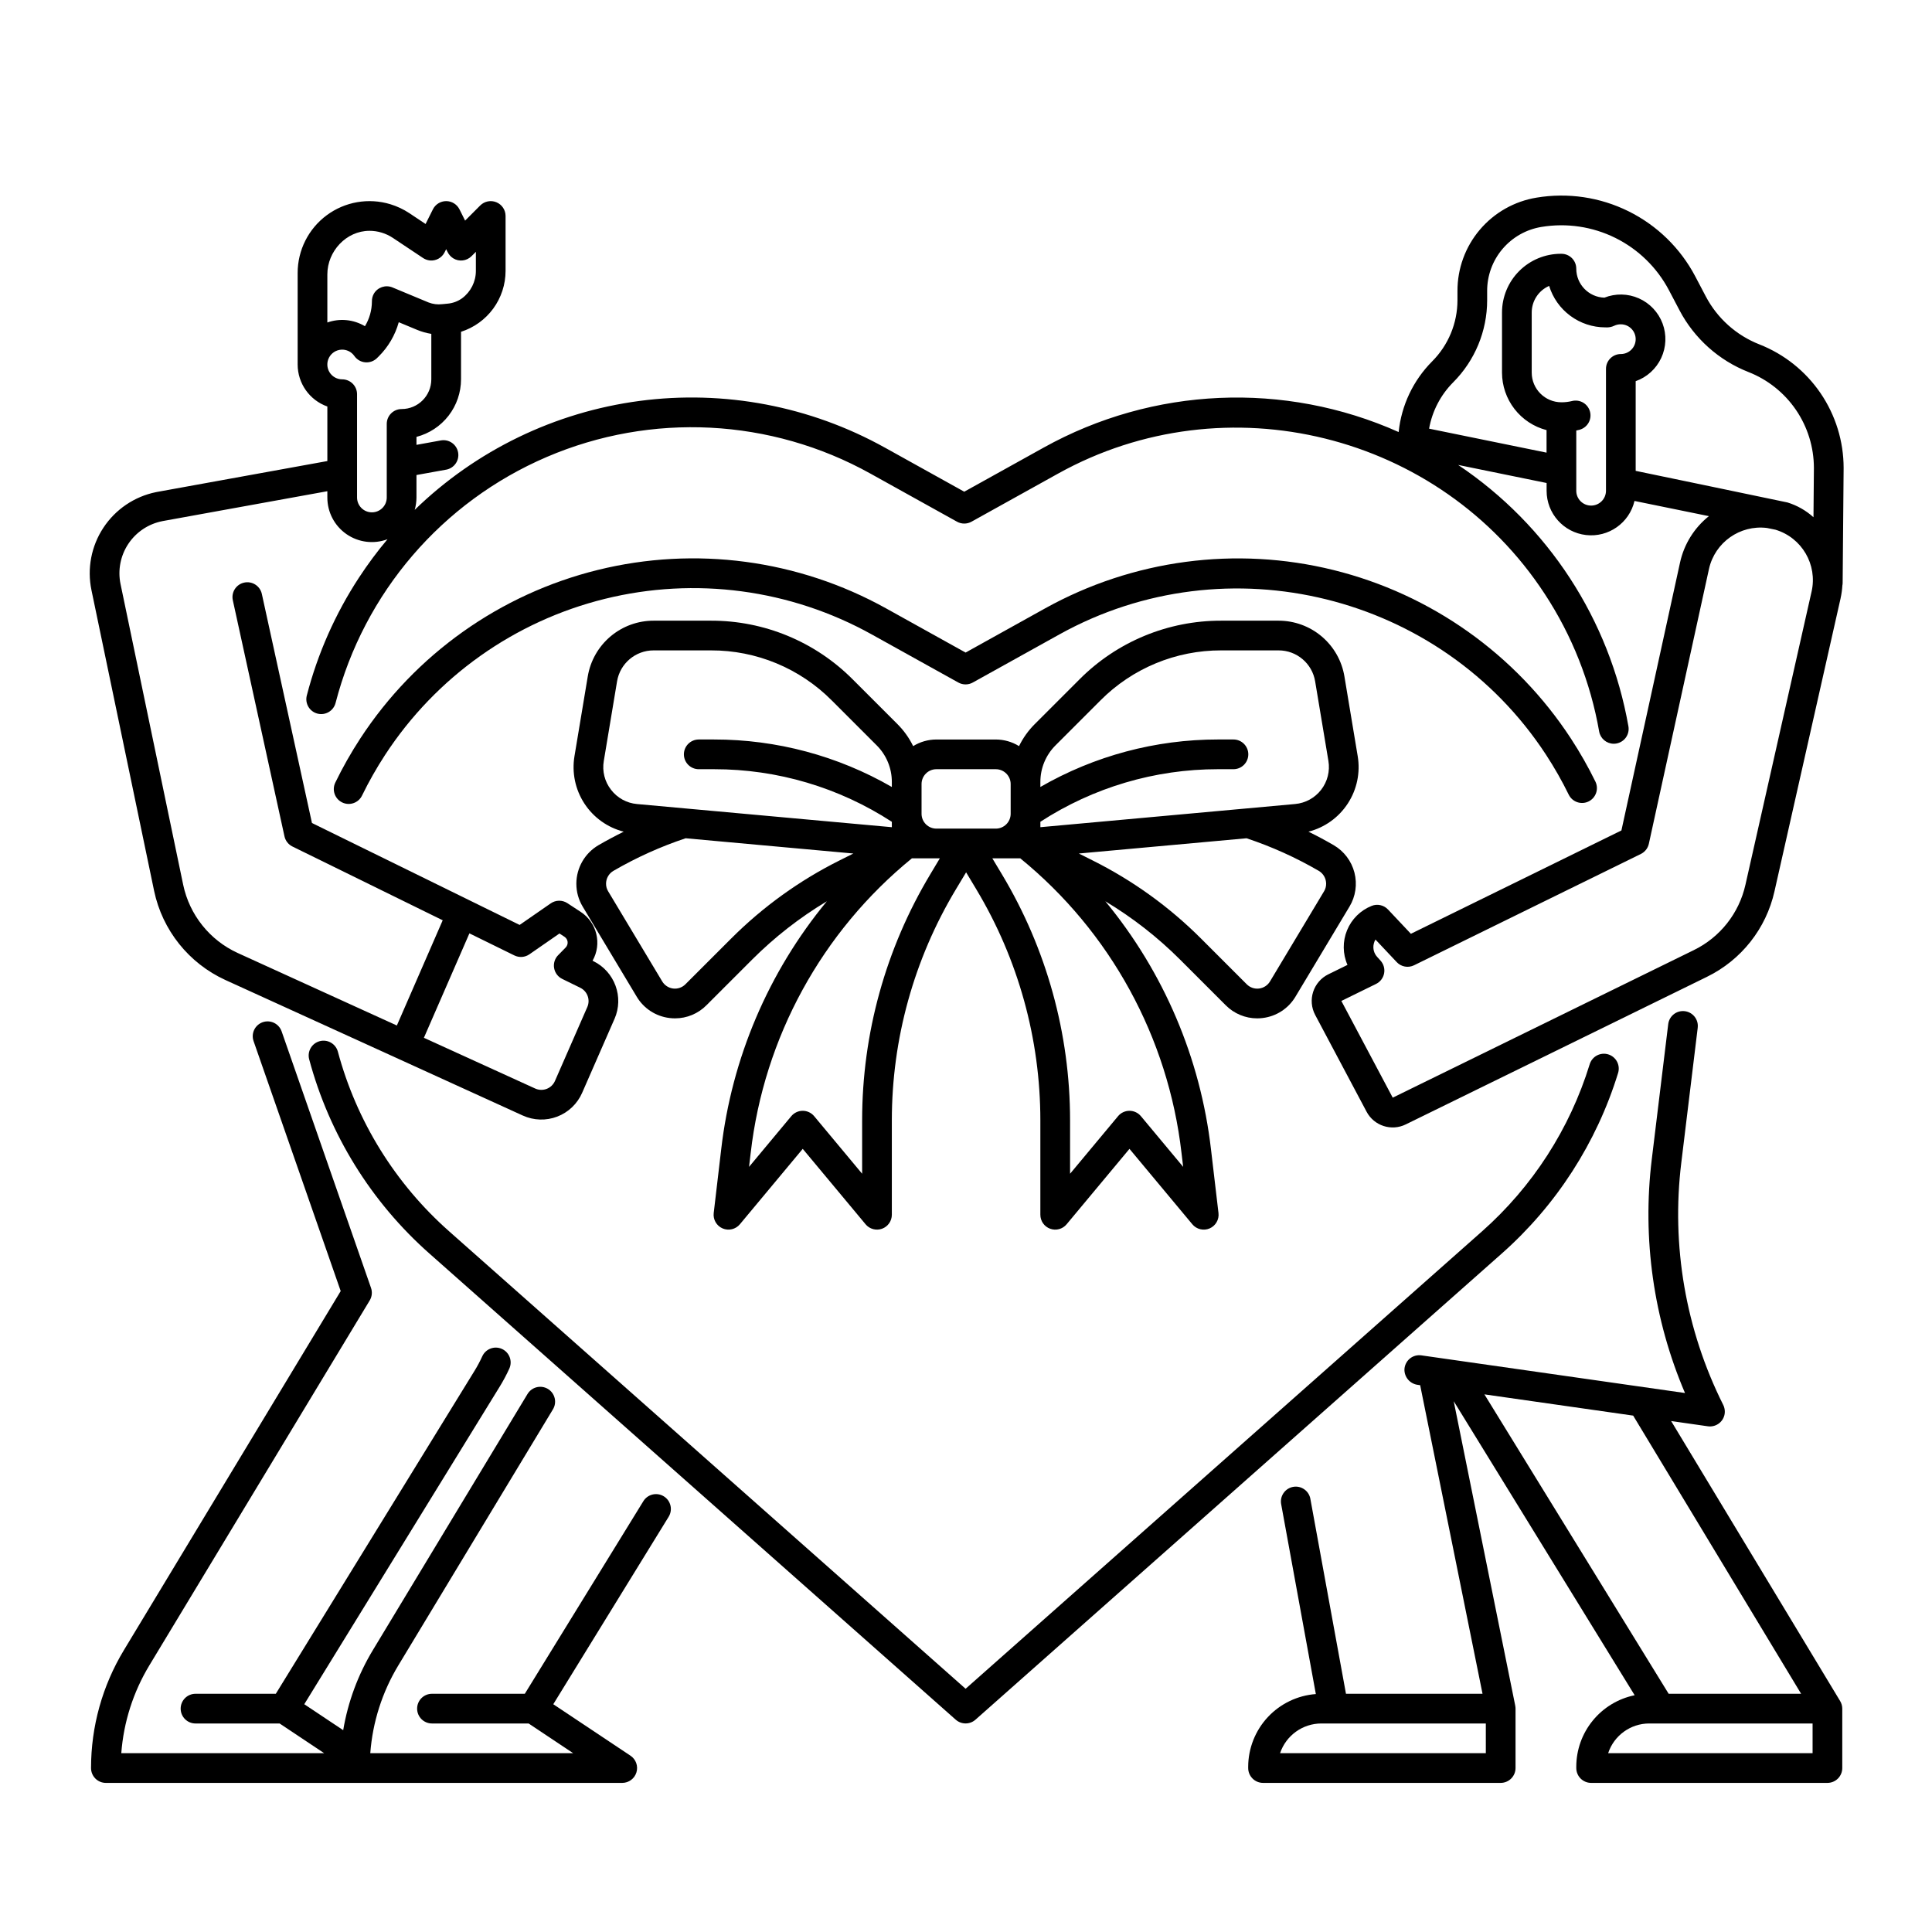
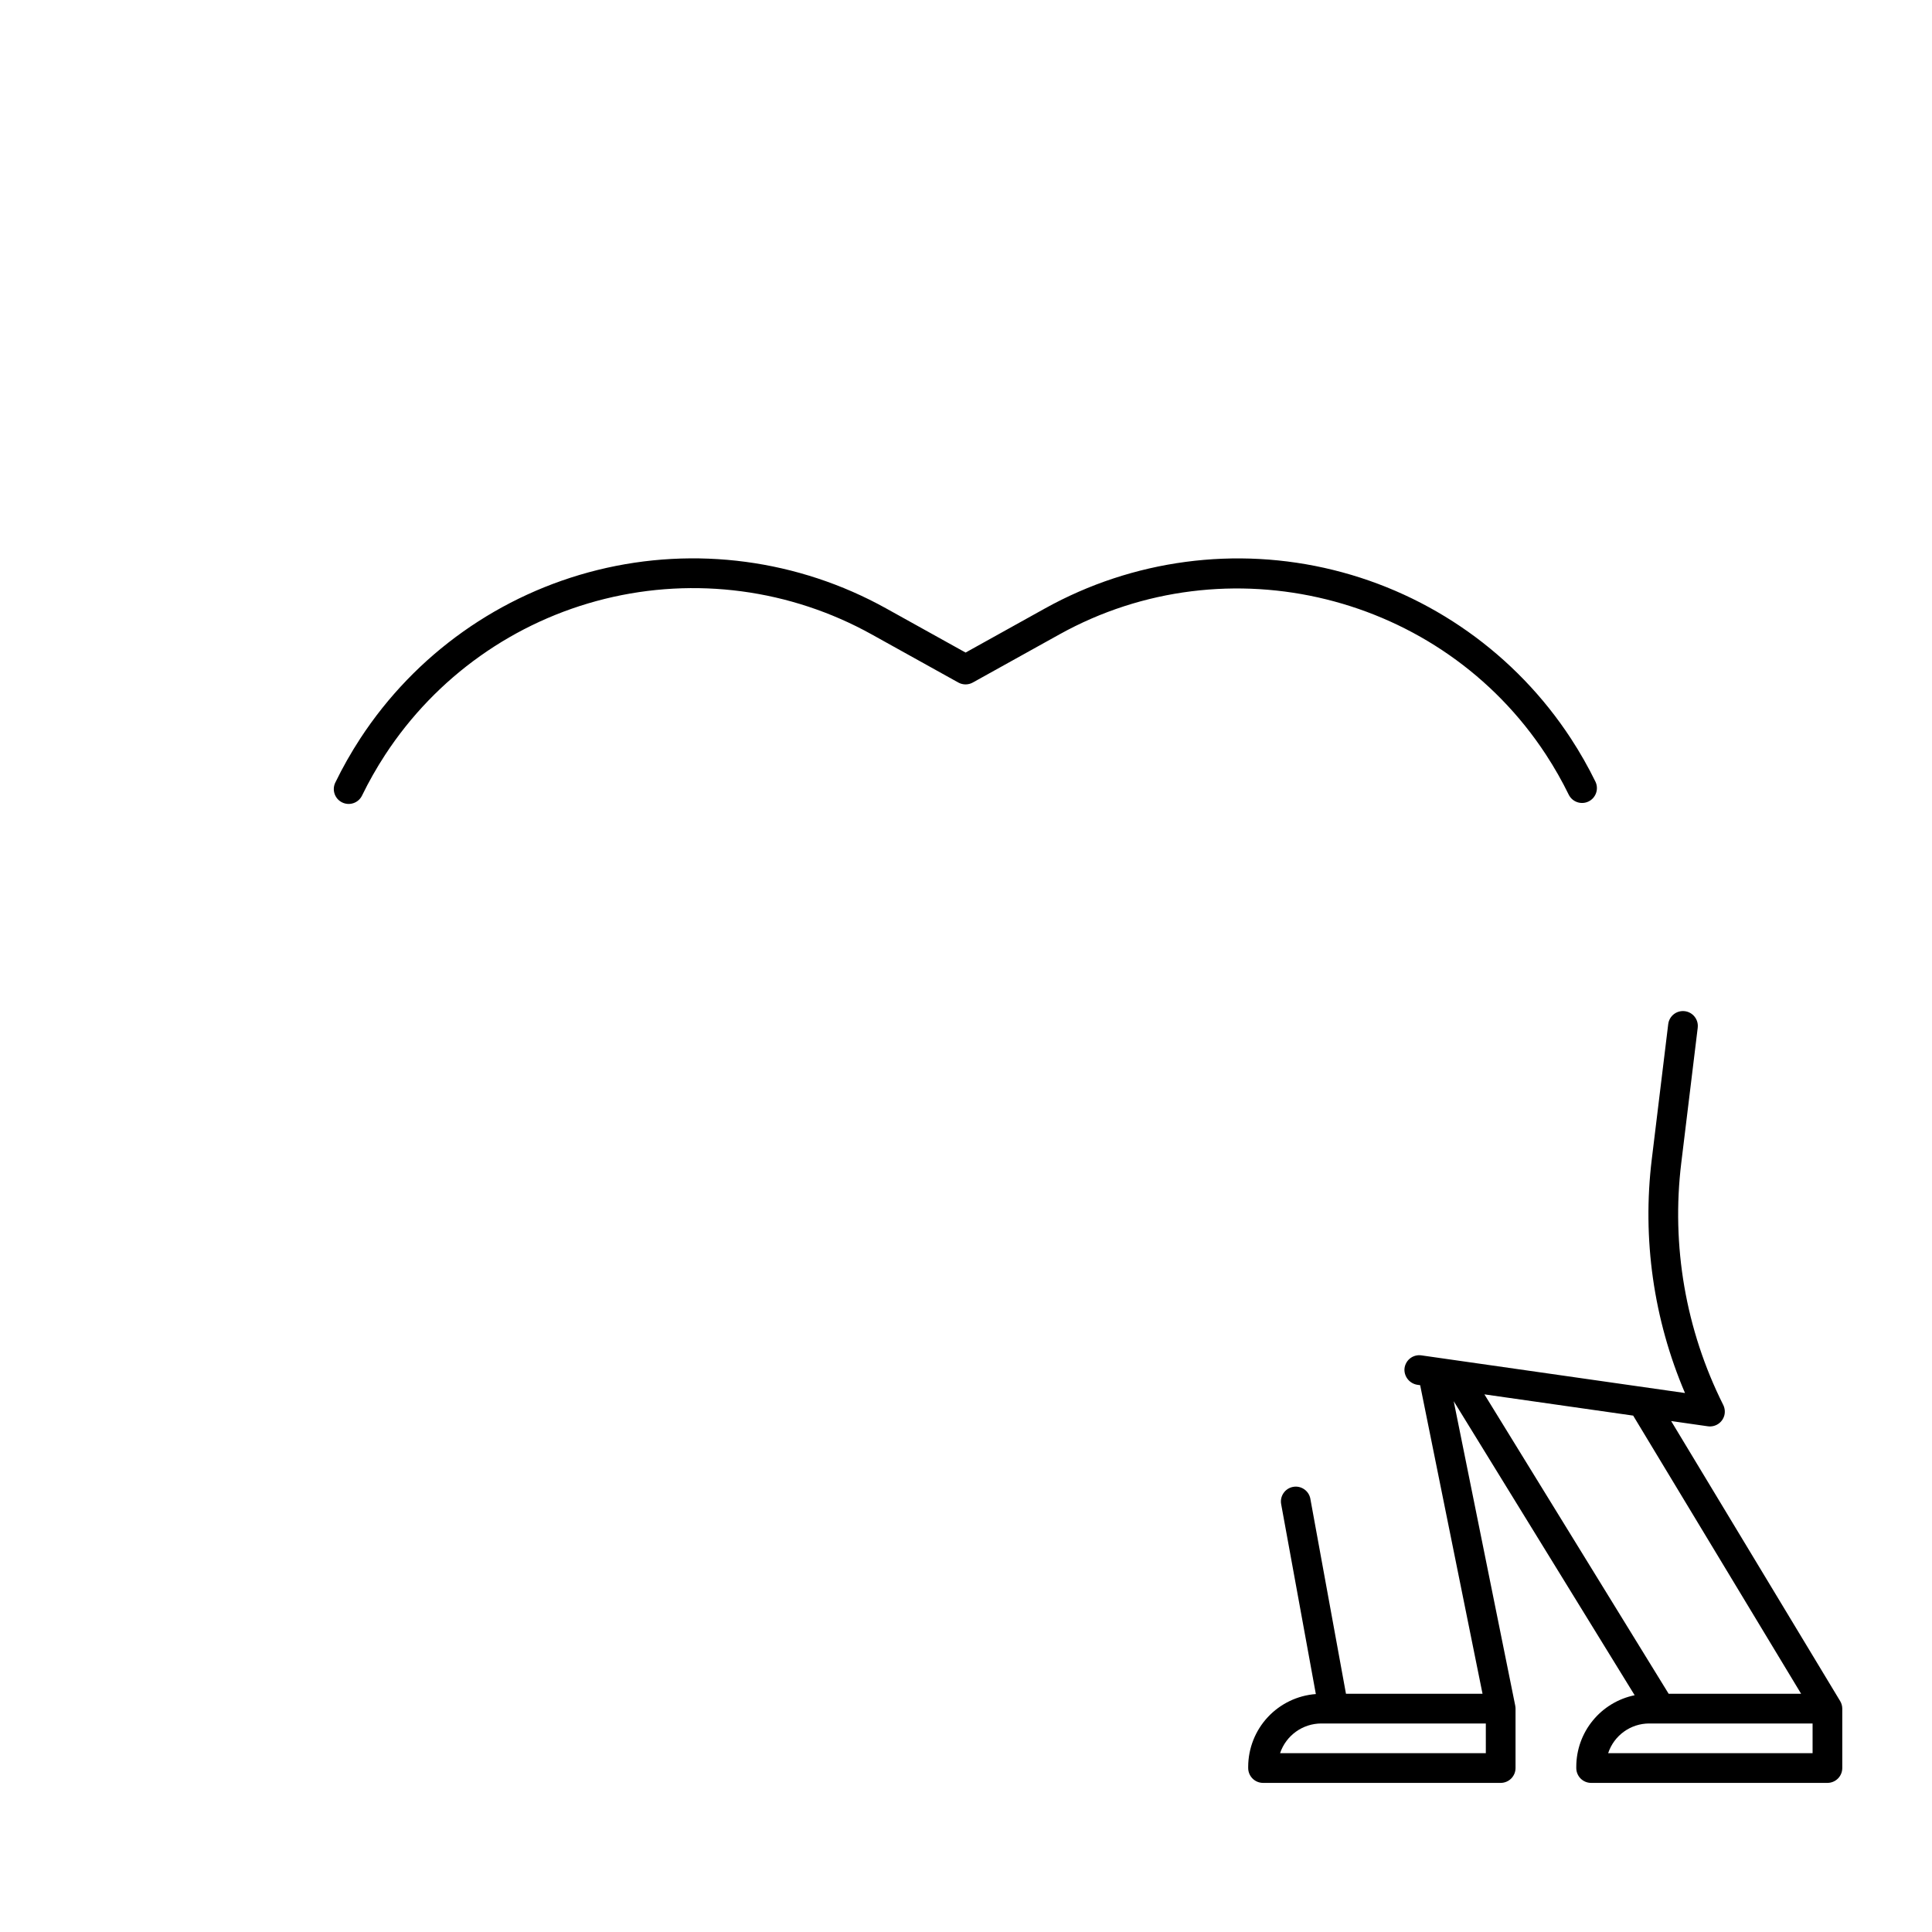
<svg xmlns="http://www.w3.org/2000/svg" fill="#000000" width="800px" height="800px" version="1.1" viewBox="144 144 512 512">
  <g>
    <path d="m586.87 520.59 9.73 1.391c1.992 0.281 3.883-0.98 4.379-2.934 0.23-0.945 0.105-1.945-0.344-2.809-9.914-19.82-13.766-42.121-11.074-64.117l4.352-35.762-0.004-0.004c0.266-2.156-1.273-4.121-3.43-4.383-2.16-0.262-4.121 1.273-4.383 3.43l-4.352 35.77c-2.578 21.078 0.457 42.461 8.797 61.992l-69.863-9.98c-1.098-0.16-2.215 0.156-3.07 0.863-0.852 0.711-1.367 1.746-1.418 2.859-0.039 2.066 1.488 3.832 3.543 4.094l0.625 0.09 16.527 81.777h-36.188l-9.438-51.668h0.004c-0.391-2.137-2.441-3.555-4.578-3.164-1.027 0.188-1.938 0.777-2.531 1.637s-0.824 1.918-0.633 2.945l9.191 50.324c-4.863 0.363-9.41 2.551-12.734 6.117-3.32 3.566-5.176 8.258-5.195 13.133v0.355c0 1.043 0.418 2.047 1.156 2.785 0.734 0.738 1.738 1.152 2.781 1.152h62.977c1.043 0 2.043-0.414 2.781-1.152 0.738-0.738 1.156-1.742 1.156-2.785v-15.742c-0.004-0.262-0.027-0.523-0.082-0.781v-0.02l-16.301-80.676 47.953 77.93v-0.004c-4.367 0.895-8.289 3.269-11.105 6.719-2.82 3.449-4.363 7.766-4.367 12.219v0.355c0 1.043 0.414 2.047 1.152 2.785 0.738 0.738 1.738 1.152 2.781 1.152h62.625c1.043 0 2.043-0.414 2.781-1.152 0.738-0.738 1.152-1.742 1.152-2.785v-15.742c-0.004-0.719-0.203-1.418-0.578-2.031zm34.445 72.277h-35.105l-48.828-79.348 39.426 5.633zm-83.555 15.742h-54.527c1.586-4.707 6-7.875 10.965-7.871h43.562zm86.594 0h-54.176c1.551-4.691 5.934-7.863 10.879-7.871h43.297z" />
-     <path d="m632.58 268.02c0-7.07-2.133-13.977-6.113-19.82-3.984-5.84-9.633-10.348-16.215-12.934-6.098-2.391-11.133-6.898-14.188-12.691l-2.816-5.356c-3.93-7.453-10.105-13.477-17.652-17.219-7.547-3.742-16.078-5.012-24.387-3.625-5.867 0.957-11.199 3.977-15.043 8.512-3.844 4.535-5.941 10.289-5.922 16.234v2.441c-0.004 6.082-2.418 11.914-6.719 16.215-5.012 5.043-8.141 11.648-8.867 18.719-30.258-13.508-65.113-11.98-94.074 4.121l-21.047 11.691-21.043-11.691v0.004c-19.785-11.004-42.586-15.34-65.027-12.367s-43.328 13.094-59.566 28.867c0.309-1.066 0.465-2.172 0.469-3.281v-5.953l7.863-1.422v0.004c2.141-0.391 3.559-2.438 3.172-4.574-0.387-2.141-2.434-3.562-4.574-3.176l-6.461 1.172v-2.113c3.375-0.879 6.367-2.852 8.504-5.609 2.137-2.758 3.297-6.148 3.305-9.637v-12.605c3.422-1.094 6.41-3.246 8.535-6.144 2.121-2.902 3.266-6.402 3.269-9.996v-14.551c0-1.594-0.957-3.027-2.43-3.637-1.469-0.609-3.16-0.273-4.289 0.852l-4.004 4.012-1.492-2.988h-0.004c-0.664-1.332-2.027-2.176-3.519-2.176-1.492 0-2.856 0.844-3.519 2.176l-1.941 3.883-4.289-2.859h-0.004c-1.555-1.031-3.25-1.832-5.035-2.375-5.769-1.754-12.031-0.672-16.875 2.918-4.844 3.594-7.703 9.27-7.699 15.301v24.254c0.004 5.004 3.156 9.461 7.871 11.133v14.453l-45.188 8.195c-0.074 0.012-0.145 0.027-0.215 0.047l-0.004-0.004c-5.719 1.164-10.738 4.559-13.949 9.438-3.211 4.875-4.348 10.828-3.156 16.543l16.602 79.688c2.191 10.422 9.199 19.184 18.879 23.617l78.836 35.926v-0.004c2.875 1.312 6.16 1.414 9.113 0.285s5.328-3.394 6.598-6.293l8.574-19.59 0.004 0.004c2.547-5.793 0.07-12.562-5.617-15.336l-0.195-0.098v-0.004c2.531-4.461 1.16-10.121-3.129-12.93l-3.551-2.328c-1.344-0.875-3.082-0.852-4.398 0.059l-8.246 5.715-55.035-27.008-13.285-60.715v0.004c-0.465-2.125-2.566-3.469-4.688-3-2.125 0.465-3.469 2.562-3 4.688l13.688 62.562c0.258 1.172 1.035 2.164 2.113 2.691l39.82 19.547-12.152 27.887-42.184-19.223c-7.406-3.391-12.762-10.094-14.438-18.062l-16.602-79.691c-0.77-3.68-0.027-7.519 2.051-10.652 2.082-3.137 5.332-5.309 9.023-6.031l0.09-0.02 43.641-7.914v1.668c-0.008 3.875 1.891 7.504 5.07 9.707 3.184 2.207 7.246 2.711 10.871 1.348-2.719 3.234-5.238 6.629-7.555 10.164-6.285 9.594-10.957 20.152-13.832 31.254-0.543 2.106 0.723 4.254 2.828 4.797 2.106 0.543 4.254-0.723 4.797-2.828 7.555-29.215 28.215-53.285 55.953-65.18 27.734-11.895 59.414-10.27 85.789 4.398l22.957 12.754c1.188 0.656 2.633 0.656 3.82 0l22.957-12.754c44.469-24.703 101.11-10.707 128.95 31.863 7.246 11.047 12.16 23.457 14.434 36.473 0.332 1.879 1.961 3.254 3.871 3.258 0.234 0 0.465-0.02 0.691-0.062 1.027-0.18 1.941-0.762 2.543-1.613 0.598-0.855 0.832-1.914 0.652-2.941-4.981-28.273-21.277-53.289-45.125-69.273l23.445 4.789v2.059c-0.004 5.996 4.488 11.039 10.445 11.73 5.953 0.688 11.48-3.195 12.848-9.031l19.719 4.027v-0.004c-3.883 3.094-6.582 7.43-7.648 12.277l-15.539 71.02-55.793 27.387-6.066-6.441h-0.004c-1.109-1.18-2.828-1.559-4.328-0.957-2.961 1.184-5.312 3.516-6.519 6.465-1.207 2.949-1.168 6.262 0.113 9.18l-5.078 2.492c-1.914 0.941-3.363 2.617-4.019 4.644-0.656 2.027-0.461 4.234 0.535 6.113l13.613 25.633c1.98 3.766 6.606 5.266 10.418 3.375l79.781-39.09h-0.004c9.113-4.441 15.707-12.789 17.918-22.68l17.527-77.68-0.004-0.004c0.242-1.105 0.398-2.227 0.465-3.356 0.047-0.219 0.07-0.441 0.074-0.668zm-364.18 123.33 11.918 5.852c1.281 0.629 2.805 0.516 3.977-0.297l7.969-5.519 1.332 0.871h0.004c0.461 0.305 0.766 0.797 0.824 1.348 0.059 0.547-0.129 1.094-0.516 1.492l-1.996 2.039v-0.004c-0.887 0.902-1.281 2.176-1.066 3.422 0.215 1.246 1.012 2.312 2.148 2.867l4.781 2.344h-0.004c1.895 0.93 2.719 3.184 1.871 5.113l-8.574 19.59c-0.422 0.965-1.215 1.719-2.199 2.098-0.984 0.375-2.078 0.34-3.039-0.098l-29.492-13.438zm-7.215-166.74c-1.219 0.148-2.457-0.008-3.602-0.453l-0.023-0.008-9.555-3.977h0.004c-1.84-0.758-3.953-0.039-4.945 1.684-0.348 0.629-0.52 1.336-0.504 2.051-0.012 2.309-0.648 4.566-1.844 6.539-3.012-1.793-6.66-2.152-9.965-0.984v-12.75c0-6.129 5.008-11.527 11.141-11.543 1.105-0.004 2.203 0.156 3.258 0.48 1.055 0.32 2.055 0.789 2.969 1.398l7.906 5.269v0.004c0.559 0.383 1.199 0.629 1.871 0.703 1.629 0.168 3.195-0.691 3.93-2.156l0.414-0.832 0.352 0.707c0.336 0.703 0.859 1.297 1.52 1.715 1.551 0.961 3.559 0.723 4.848-0.57l1.152-1.148v5.051c0 2.867-1.363 5.562-3.668 7.266-1.137 0.812-2.469 1.301-3.859 1.418zm-14.691 51.23c0 2.176-1.762 3.938-3.934 3.938-2.176 0-3.938-1.762-3.938-3.938v-27.375c0-1.043-0.414-2.043-1.152-2.781-0.738-0.738-1.738-1.152-2.781-1.152-1.379 0-2.656-0.719-3.371-1.895-0.715-1.176-0.762-2.641-0.125-3.863 0.637-1.219 1.863-2.019 3.238-2.109 1.375-0.086 2.695 0.551 3.481 1.68 0.652 0.938 1.68 1.547 2.816 1.668 1.137 0.121 2.269-0.258 3.102-1.039 0.184-0.172 0.367-0.352 0.523-0.512 2.531-2.508 4.363-5.637 5.32-9.07l4.863 2.023 0.004 0.004c1.207 0.496 2.473 0.855 3.762 1.062v12.051c-0.004 4.344-3.523 7.867-7.871 7.871-2.172 0-3.938 1.762-3.938 3.938zm276.23-18.242c0.824-4.637 3.043-8.91 6.363-12.254 5.777-5.777 9.023-13.613 9.023-21.781v-2.441c-0.012-4.078 1.426-8.027 4.062-11.137 2.637-3.113 6.293-5.184 10.316-5.844 6.676-1.113 13.535-0.094 19.602 2.91 6.066 3.008 11.027 7.848 14.188 13.836l2.816 5.356h-0.004c3.934 7.465 10.422 13.27 18.277 16.352 5.102 2.004 9.484 5.496 12.578 10.023 3.09 4.527 4.746 9.879 4.758 15.363l-0.113 13.086h-0.004c-1.984-1.789-4.332-3.121-6.887-3.91-1.43-0.324-40.227-8.375-40.227-8.375v-23.766c2.992-1.059 5.43-3.277 6.769-6.152s1.469-6.172 0.355-9.141c-1.117-2.973-3.379-5.371-6.277-6.656-2.902-1.289-6.199-1.355-9.148-0.184-4.152-0.133-7.449-3.539-7.445-7.691 0-1.043-0.414-2.047-1.152-2.785-0.738-0.738-1.742-1.152-2.785-1.152h-0.176c-4.129 0.004-8.082 1.648-11.004 4.562-2.918 2.918-4.559 6.875-4.562 11v15.922c0.004 3.488 1.164 6.879 3.301 9.637 2.137 2.762 5.129 4.734 8.504 5.609v5.969zm42.938 20.387c-1.043 0.004-2.047-0.41-2.785-1.148-0.738-0.738-1.152-1.742-1.148-2.785v-15.961c0.25-0.051 0.5-0.105 0.75-0.168h-0.004c1.02-0.246 1.898-0.883 2.445-1.777s0.711-1.969 0.465-2.984c-0.25-1.02-0.895-1.895-1.789-2.438-0.898-0.539-1.973-0.703-2.988-0.449-0.922 0.227-1.867 0.34-2.816 0.336-4.344-0.004-7.867-3.523-7.871-7.871v-15.922c0.004-3.059 1.812-5.824 4.617-7.051 0.977 3.176 2.945 5.953 5.617 7.93 2.672 1.977 5.906 3.051 9.227 3.059l0.562 0.008h0.004c0.629-0.012 1.254-0.156 1.824-0.43 0.551-0.266 1.152-0.398 1.766-0.387 2.172 0 3.934 1.766 3.934 3.938 0 2.176-1.762 3.938-3.934 3.938-2.176 0-3.938 1.762-3.938 3.934v32.297c0 1.043-0.414 2.043-1.152 2.781s-1.738 1.152-2.785 1.152zm58.426 22.789-17.523 77.68c-1.688 7.562-6.731 13.949-13.699 17.344l-79.777 39.094-13.613-25.629 9.195-4.512c1.109-0.547 1.898-1.578 2.129-2.789 0.234-1.215-0.113-2.465-0.941-3.383l-0.895-0.992 0.004 0.004c-0.863-0.941-1.199-2.25-0.902-3.488 0.09-0.395 0.238-0.77 0.445-1.117l5.637 5.984h-0.004c1.184 1.258 3.051 1.598 4.602 0.836l60.109-29.504c1.074-0.527 1.852-1.52 2.109-2.691l15.945-72.875c1.578-7 8.195-11.676 15.32-10.824l2.281 0.465c7.008 2.102 11.191 9.266 9.582 16.402z" />
-     <path d="m572.8 428.38c0.32-1 0.223-2.09-0.262-3.019-0.488-0.93-1.328-1.629-2.332-1.938-1.004-0.309-2.09-0.203-3.016 0.293s-1.617 1.344-1.914 2.352c-5.266 17.094-15.137 32.406-28.531 44.262l-136.85 121.21-136.85-121.21c-14.309-12.645-24.574-29.223-29.516-47.668-0.582-2.074-2.727-3.297-4.809-2.738-2.086 0.559-3.332 2.691-2.793 4.781 5.34 19.934 16.434 37.852 31.895 51.516l139.46 123.52h0.004c1.488 1.316 3.727 1.316 5.215 0l139.46-123.52c14.48-12.809 25.148-29.363 30.84-47.84z" />
    <path d="m375.02 312.13 22.957 12.754-0.004-0.004c1.191 0.66 2.637 0.66 3.824 0l22.957-12.754c44.469-24.703 101.11-10.703 128.95 31.875 2.234 3.422 4.258 6.977 6.051 10.645 0.977 1.914 3.305 2.691 5.234 1.75 1.93-0.945 2.746-3.258 1.84-5.203-1.941-3.965-4.121-7.805-6.539-11.5-14.574-22.289-37.047-38.238-62.902-44.629s-53.168-2.758-76.453 10.176l-21.043 11.695-21.047-11.695c-23.281-12.941-50.598-16.582-76.453-10.191-25.859 6.394-48.332 22.344-62.902 44.641-2.453 3.758-4.668 7.664-6.629 11.703-0.953 1.953-0.137 4.312 1.82 5.262 1.953 0.953 4.312 0.137 5.262-1.82 1.82-3.734 3.871-7.348 6.141-10.824 13.48-20.629 34.273-35.391 58.199-41.305 23.922-5.914 49.199-2.547 70.742 9.426z" />
-     <path d="m296.74 378.19c-0.004 2.141 0.578 4.238 1.68 6.07l14.316 23.871c1.863 3.133 5.078 5.219 8.695 5.652 0.484 0.059 0.973 0.09 1.461 0.09 3.125 0.004 6.125-1.246 8.324-3.469l12.121-12.121c5.941-5.934 12.59-11.121 19.793-15.438-15.492 18.758-25.219 41.598-28.008 65.766l-1.98 16.852c-0.207 1.73 0.754 3.391 2.352 4.078 1.602 0.688 3.465 0.242 4.582-1.098l16.656-19.988 16.656 19.988h-0.004c1.062 1.273 2.809 1.746 4.363 1.184 1.559-0.566 2.598-2.047 2.598-3.703v-25.023c0-21.543 5.856-42.684 16.941-61.16l2.742-4.566 2.742 4.566h-0.004c11.082 18.477 16.938 39.617 16.938 61.16v25.023c0 1.66 1.039 3.141 2.598 3.703 1.559 0.566 3.305 0.094 4.363-1.184l16.656-19.988 16.656 19.988c1.113 1.34 2.977 1.789 4.578 1.102 1.602-0.691 2.562-2.352 2.356-4.082l-1.984-16.852c-2.785-24.164-12.512-47.008-28.004-65.766 7.203 4.32 13.848 9.504 19.789 15.438l12.117 12.117c2.203 2.223 5.199 3.473 8.328 3.473 0.488 0 0.977-0.031 1.461-0.09 3.617-0.434 6.828-2.519 8.691-5.652l14.309-23.859h0.004c1.629-2.707 2.106-5.957 1.32-9.02s-2.762-5.684-5.496-7.273c-2.188-1.273-4.418-2.465-6.691-3.578 4.293-1.094 8.016-3.762 10.43-7.473 2.418-3.711 3.352-8.195 2.617-12.562l-3.512-21.082c-0.68-4.141-2.812-7.902-6.012-10.613-3.203-2.715-7.266-4.195-11.461-4.188h-15.184 0.004c-14.102-0.035-27.633 5.566-37.574 15.566l-11.891 11.891c-1.68 1.688-3.074 3.641-4.117 5.785-1.852-1.145-3.984-1.75-6.16-1.754h-15.742c-2.176 0.004-4.305 0.609-6.156 1.754-1.047-2.144-2.438-4.098-4.121-5.789l-11.887-11.887c-9.945-10-23.477-15.602-37.574-15.566h-15.184c-4.195-0.008-8.258 1.473-11.461 4.188-3.199 2.711-5.332 6.473-6.012 10.613l-3.512 21.082c-0.734 4.367 0.199 8.852 2.617 12.562 2.414 3.711 6.137 6.379 10.43 7.473-2.266 1.117-4.5 2.312-6.699 3.582-3.621 2.129-5.848 6.008-5.856 10.207zm93.797-2.5v0.004c-11.82 19.695-18.062 42.234-18.062 65.207v14.152l-12.719-15.266c-0.75-0.895-1.855-1.414-3.027-1.414-1.168 0-2.273 0.52-3.023 1.414l-11.199 13.445 0.434-3.695h0.004c3.519-30.602 18.855-58.617 42.73-78.078h7.398zm67.012 77.539-11.203-13.441c-0.746-0.895-1.855-1.414-3.023-1.414-1.168 0-2.277 0.52-3.023 1.414l-12.719 15.266v-14.152c-0.004-22.973-6.246-45.512-18.062-65.207l-2.539-4.231h7.398v-0.004c23.875 19.461 39.211 47.473 42.734 78.074zm37.895-75.039-0.004 0.004c0.004 0.715-0.188 1.414-0.559 2.019l-14.316 23.871-0.004 0.004c-0.621 1.039-1.691 1.734-2.894 1.883-1.203 0.148-2.41-0.266-3.266-1.129l-12.125-12.125c-8.402-8.402-18.105-15.395-28.734-20.703l-3.641-1.824 44.457-4.043v0.004c6.652 2.215 13.062 5.106 19.125 8.629 1.211 0.711 1.953 2.008 1.957 3.41zm-75.734-26.945v0.004c-0.012-3.656 1.441-7.164 4.035-9.742l11.891-11.891h-0.004c8.469-8.516 19.996-13.289 32.008-13.258h15.184-0.004c4.816-0.016 8.93 3.469 9.707 8.219l3.516 21.082c0.449 2.699-0.246 5.465-1.918 7.629-1.676 2.168-4.172 3.539-6.898 3.785l-67.516 6.141v-1.434c14.016-9.105 30.371-13.945 47.086-13.934h4.078c2.176 0 3.938-1.762 3.938-3.938 0-2.172-1.762-3.938-3.938-3.938h-4.078c-16.527-0.012-32.77 4.328-47.09 12.586v-1.312zm-27.551-3.402h15.742v0.004c1.043 0 2.043 0.418 2.781 1.156 0.738 0.738 1.156 1.738 1.156 2.781v7.871c0 1.047-0.418 2.047-1.156 2.785-0.738 0.738-1.738 1.152-2.781 1.152h-15.746c-2.156 0-3.914-1.738-3.934-3.898v-0.039-0.039-7.836c0-2.172 1.762-3.934 3.934-3.934zm-86.227 5.449c-1.688-2.16-2.383-4.934-1.918-7.633l3.512-21.082c0.781-4.75 4.891-8.23 9.707-8.219h15.184c12.012-0.035 23.535 4.738 32.004 13.258l11.891 11.891v-0.004c2.594 2.578 4.047 6.086 4.035 9.742v1.312c-14.32-8.258-30.559-12.598-47.09-12.586h-4.078c-2.172 0-3.938 1.766-3.938 3.938 0 2.176 1.766 3.938 3.938 3.938h4.078c16.715-0.016 33.074 4.828 47.09 13.938v1.43l-67.52-6.137c-2.727-0.234-5.231-1.609-6.894-3.785zm0.629 21.496h-0.004c6.07-3.527 12.484-6.422 19.141-8.641l44.453 4.043-3.641 1.82c-10.629 5.309-20.332 12.301-28.734 20.703l-12.129 12.125h0.004c-0.855 0.859-2.062 1.277-3.266 1.129-1.203-0.152-2.269-0.848-2.891-1.887l-14.328-23.883c-0.367-0.605-0.559-1.297-0.555-2.008 0-1.398 0.742-2.691 1.945-3.402z" />
-     <path d="m319.91 540.54c-1.852-1.137-4.273-0.562-5.414 1.289l-31.414 51.039h-24.602c-2.176 0-3.938 1.762-3.938 3.938 0 2.172 1.762 3.934 3.938 3.934h25.609l11.809 7.871h-53.77c0.617-8.223 3.16-16.188 7.426-23.25l40.949-67.816c0.562-0.895 0.742-1.977 0.496-3.004-0.242-1.027-0.891-1.914-1.793-2.461-0.906-0.543-1.992-0.703-3.012-0.441-1.023 0.262-1.898 0.926-2.43 1.84l-40.949 67.816c-3.934 6.512-6.602 13.711-7.863 21.219l-10.316-6.879 51.781-84.145c0.953-1.543 1.809-3.148 2.559-4.801 0.898-1.977 0.023-4.312-1.957-5.211-1.98-0.898-4.312-0.02-5.211 1.957-0.617 1.352-1.316 2.66-2.098 3.922l-52.617 85.512h-21.281c-2.172 0-3.934 1.762-3.934 3.938 0 2.172 1.762 3.934 3.934 3.934h22.289l11.809 7.871h-53.766c0.617-8.223 3.16-16.188 7.422-23.25l58.41-96.727c0.605-1.004 0.734-2.223 0.348-3.328l-23.68-67.961c-0.34-0.992-1.059-1.812-2.004-2.273-0.941-0.457-2.031-0.523-3.019-0.18-0.992 0.348-1.805 1.074-2.258 2.019-0.453 0.949-0.508 2.035-0.152 3.023l23.078 66.211-57.453 95.152c-5.699 9.43-8.711 20.234-8.711 31.25 0 1.043 0.414 2.047 1.152 2.785s1.738 1.152 2.781 1.152h136.84c1.734 0 3.266-1.137 3.766-2.797 0.504-1.66-0.141-3.453-1.582-4.414l-20.457-13.637 30.578-49.68v-0.004c1.141-1.852 0.562-4.273-1.289-5.414z" />
  </g>
</svg>